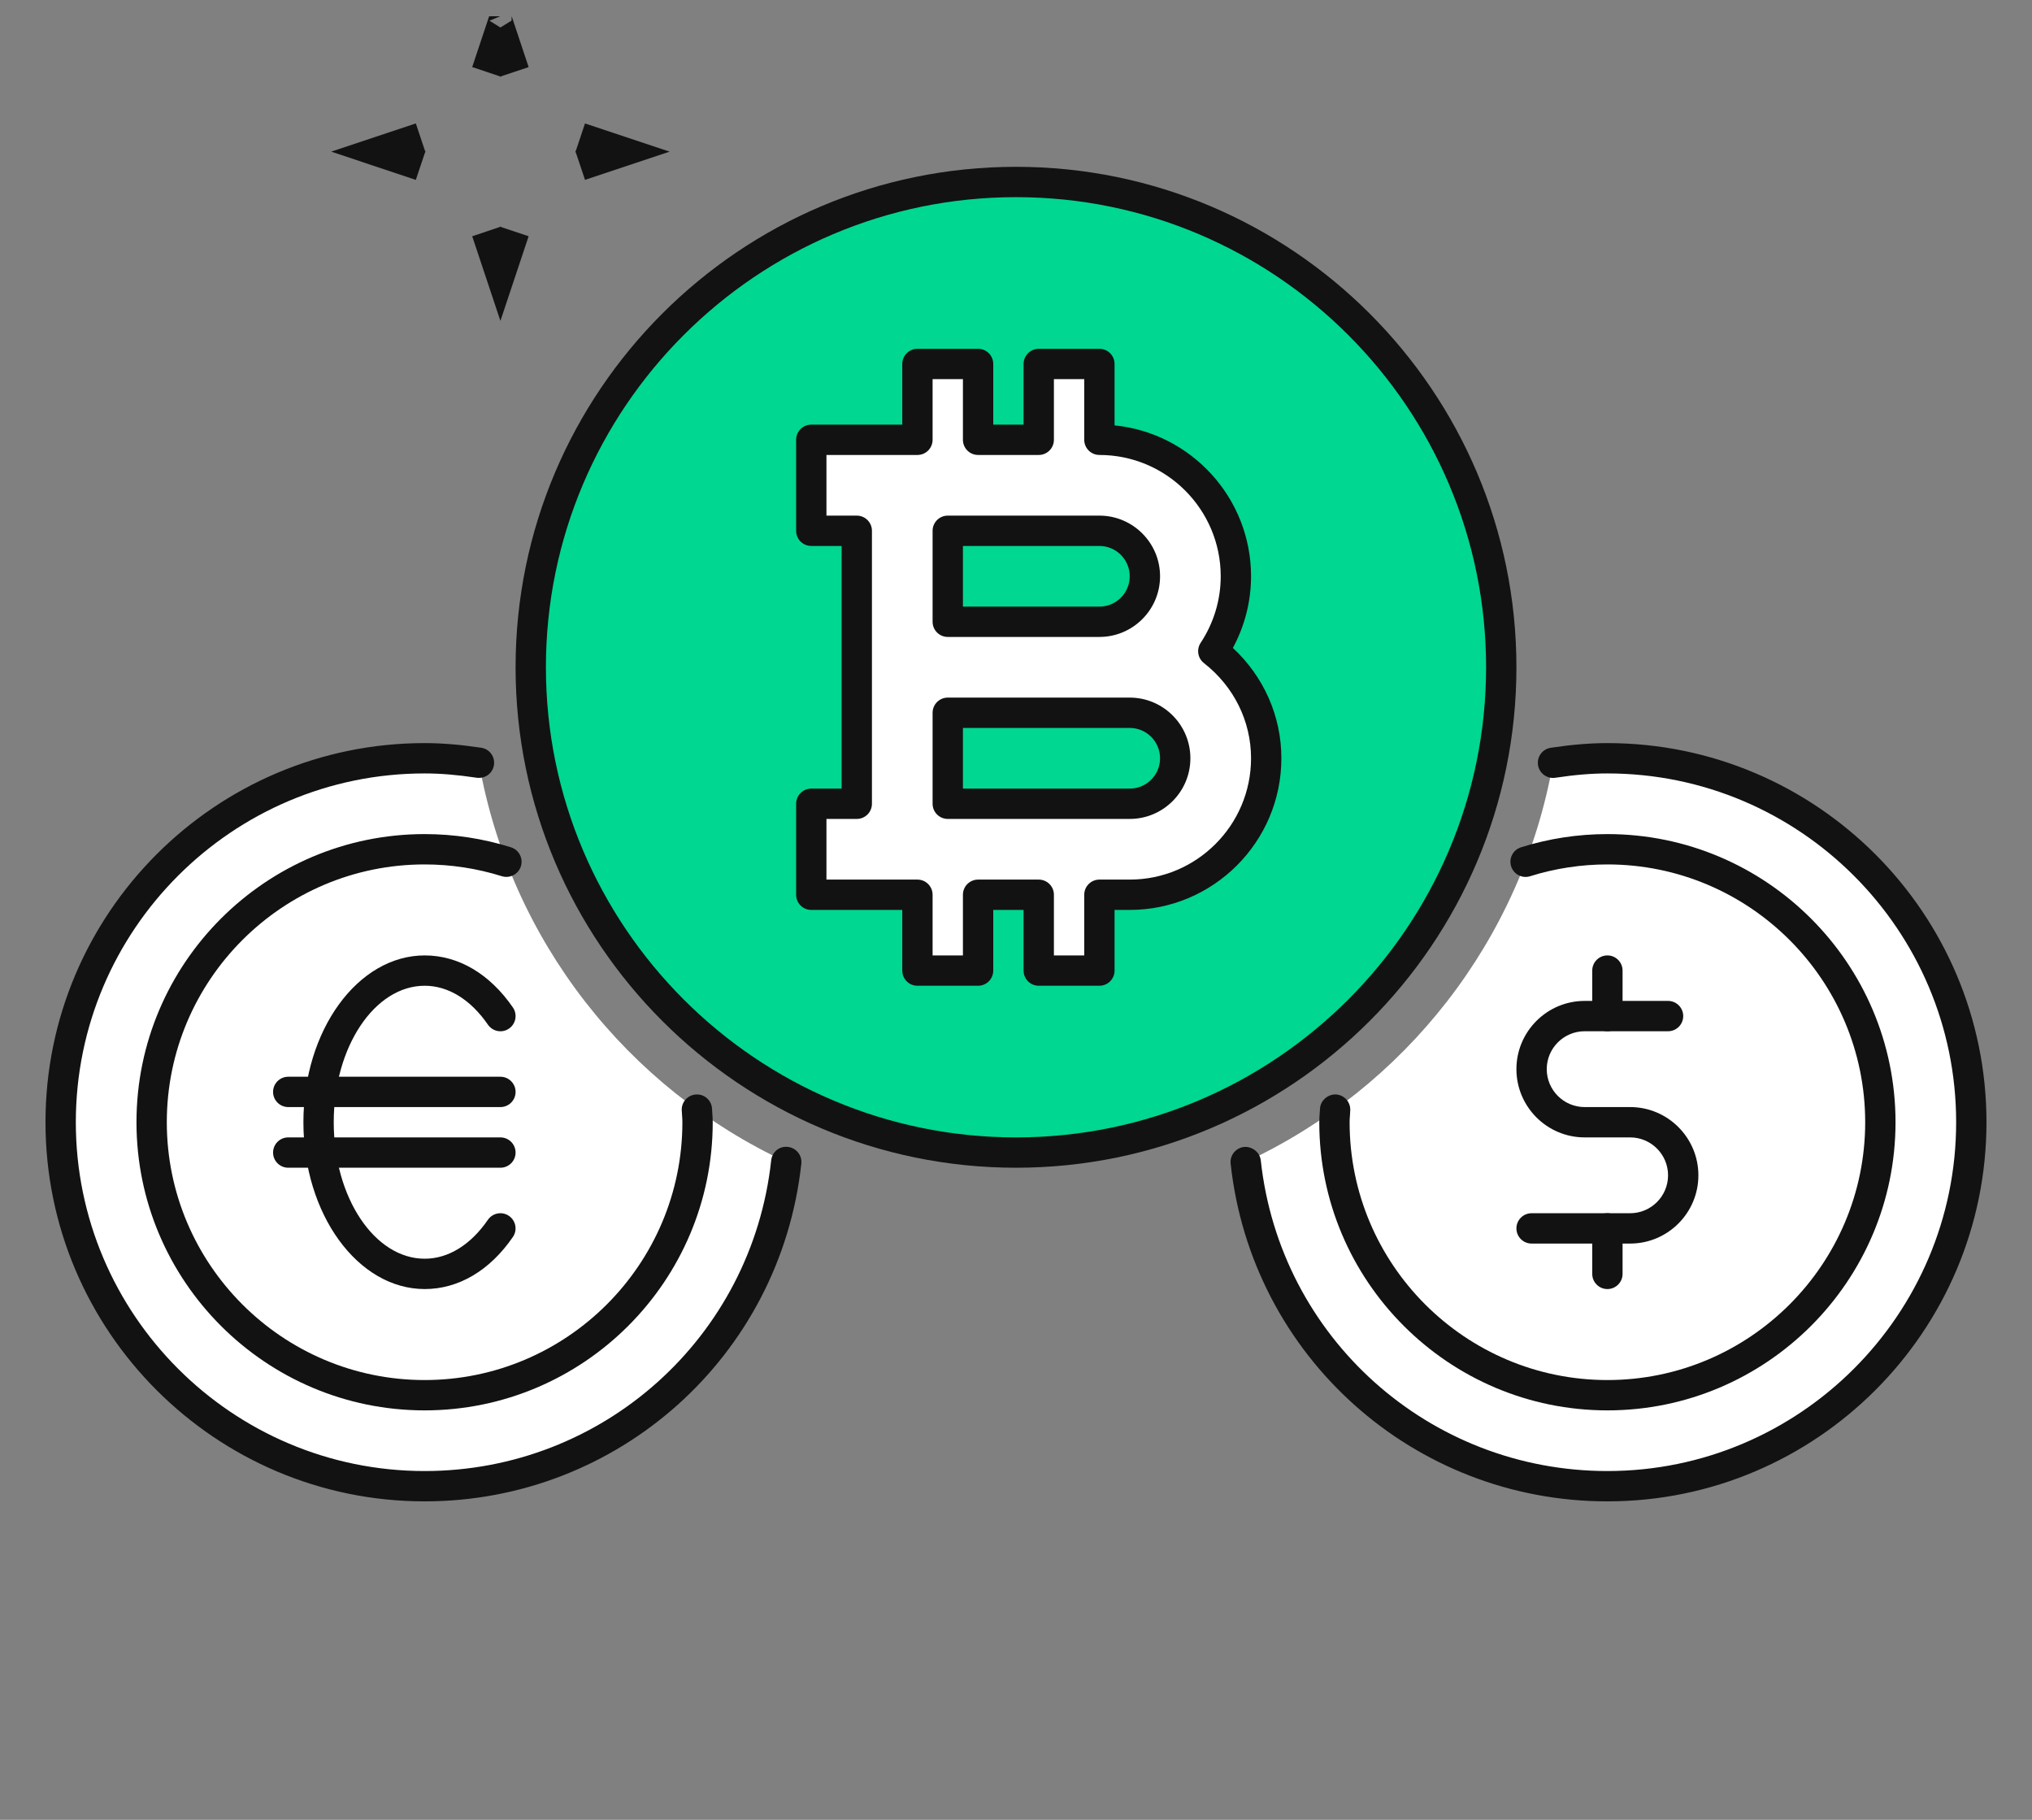
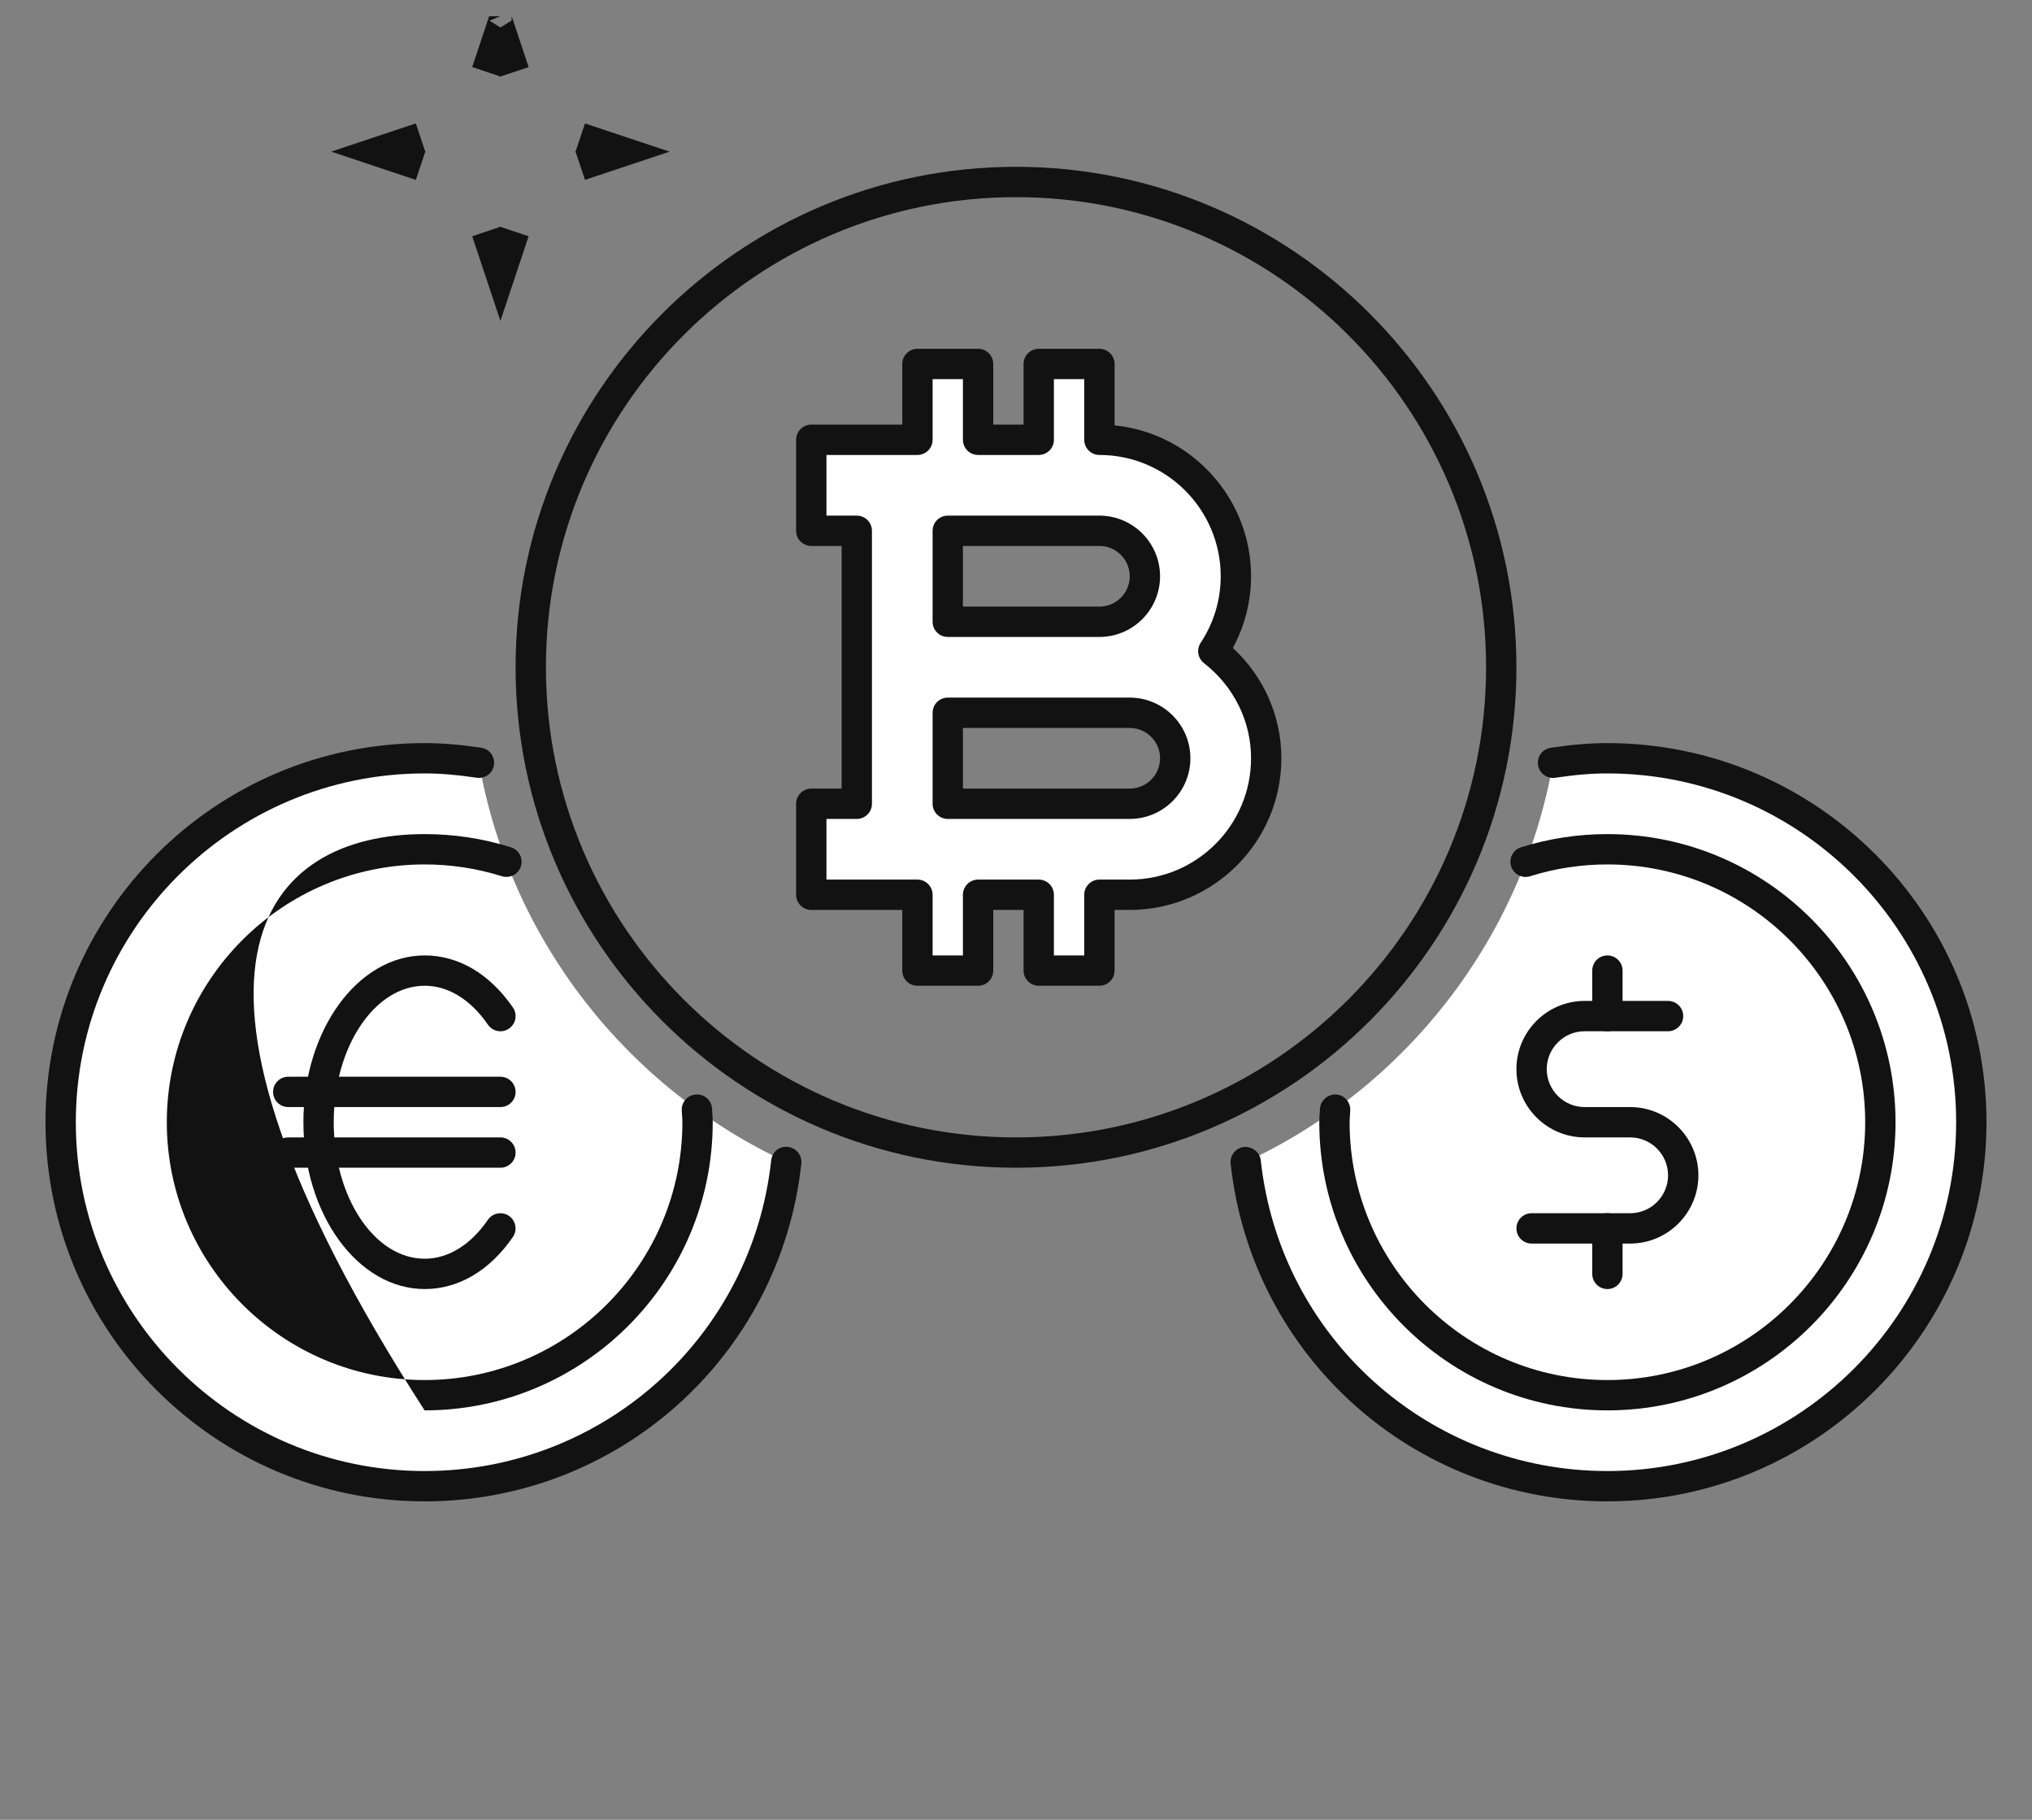
<svg xmlns="http://www.w3.org/2000/svg" width="67" height="60" viewBox="0 0 67 60" fill="none">
  <rect x="0" y="0" width="67" height="60" fill="#808080" stroke="none" />
  <g clip-path="url(#clip0_392_3802)">
    <path d="M14 25C14.611 25 15.206 25.06 15.793 25.148C16.828 31.006 20.69 35.875 25.926 38.311C25.271 44.321 20.184 49 14 49C7.373 49 2 43.627 2 37C2 30.373 7.373 25 14 25Z" fill="white" />
    <path d="M53 25C52.389 25 51.794 25.06 51.207 25.148C50.172 31.006 46.31 35.875 41.074 38.311C41.729 44.321 46.816 49 53 49C59.627 49 65 43.627 65 37C65 30.373 59.627 25 53 25Z" fill="white" />
-     <path d="M33.5 38C42.337 38 49.5 30.837 49.5 22C49.5 13.163 42.337 6 33.5 6C24.663 6 17.5 13.163 17.5 22C17.5 30.837 24.663 38 33.5 38Z" fill="#00D791" />
    <path d="M33.5 38.5C24.402 38.5 17 31.098 17 22C17 12.902 24.402 5.5 33.5 5.5C42.598 5.5 50 12.902 50 22C50 31.098 42.598 38.5 33.5 38.5ZM33.5 6.5C24.953 6.5 18 13.453 18 22C18 30.547 24.953 37.5 33.5 37.5C42.047 37.5 49 30.547 49 22C49 13.453 42.047 6.5 33.5 6.5Z" fill="#121212" />
    <path d="M53 46.5C47.762 46.5 43.5 42.238 43.5 37C43.5 36.896 43.507 36.795 43.514 36.693L43.523 36.559C43.536 36.284 43.783 36.074 44.046 36.084C44.322 36.098 44.534 36.333 44.521 36.608L44.512 36.762C44.506 36.841 44.5 36.92 44.5 37C44.5 41.687 48.313 45.5 53 45.5C57.687 45.5 61.5 41.687 61.5 37C61.5 32.313 57.687 28.5 53 28.5C52.133 28.5 51.275 28.631 50.452 28.889C50.19 28.972 49.908 28.826 49.825 28.561C49.743 28.298 49.889 28.017 50.153 27.935C51.073 27.646 52.031 27.5 53 27.5C58.238 27.5 62.5 31.762 62.5 37C62.5 42.238 58.238 46.5 53 46.5Z" fill="#121212" />
    <path d="M40.005 21.469C40.473 20.759 40.75 19.912 40.75 19C40.75 16.519 38.731 14.5 36.25 14.5V12H34.25V14.5H32.25V12H30.25V14.5H26.75V17.5H28.25V26.5H26.75V29.5H30.25V32H32.25V29.5H34.25V32H36.25V29.5H37.25C39.731 29.5 41.75 27.481 41.75 25C41.75 23.561 41.059 22.293 40.005 21.469ZM31.25 17.5H36.25C37.077 17.5 37.75 18.173 37.75 19C37.75 19.827 37.077 20.5 36.25 20.5H31.25V17.5ZM37.25 26.5H31.25V23.5H36.25H37.25C38.077 23.5 38.75 24.173 38.75 25C38.75 25.827 38.077 26.5 37.25 26.5Z" fill="white" />
    <path d="M36.25 32.5H34.25C33.974 32.5 33.75 32.276 33.75 32V30H32.75V32C32.75 32.276 32.526 32.5 32.25 32.5H30.25C29.974 32.5 29.75 32.276 29.75 32V30H26.75C26.474 30 26.25 29.776 26.25 29.5V26.5C26.25 26.224 26.474 26 26.75 26H27.75V18H26.75C26.474 18 26.25 17.776 26.25 17.5V14.5C26.25 14.224 26.474 14 26.75 14H29.75V12C29.75 11.724 29.974 11.5 30.25 11.5H32.25C32.526 11.5 32.75 11.724 32.75 12V14H33.75V12C33.75 11.724 33.974 11.5 34.25 11.5H36.25C36.526 11.5 36.75 11.724 36.75 12V14.025C39.273 14.276 41.25 16.412 41.25 19C41.25 19.827 41.044 20.635 40.651 21.362C41.672 22.311 42.25 23.614 42.25 25C42.25 27.757 40.007 30 37.25 30H36.75V32C36.75 32.276 36.526 32.5 36.25 32.5ZM34.75 31.5H35.75V29.5C35.75 29.224 35.974 29 36.25 29H37.25C39.456 29 41.25 27.206 41.25 25C41.25 23.778 40.685 22.634 39.697 21.862C39.492 21.702 39.445 21.411 39.589 21.193C40.022 20.537 40.25 19.778 40.25 19C40.25 16.794 38.456 15 36.25 15C35.974 15 35.75 14.776 35.75 14.5V12.5H34.75V14.5C34.75 14.776 34.526 15 34.25 15H32.25C31.974 15 31.75 14.776 31.75 14.5V12.5H30.75V14.5C30.75 14.776 30.526 15 30.25 15H27.25V17H28.25C28.526 17 28.75 17.224 28.75 17.5V26.5C28.75 26.776 28.526 27 28.25 27H27.25V29H30.25C30.526 29 30.75 29.224 30.75 29.5V31.5H31.75V29.5C31.75 29.224 31.974 29 32.25 29H34.25C34.526 29 34.75 29.224 34.75 29.5V31.5ZM37.25 27H31.25C30.974 27 30.75 26.776 30.75 26.5V23.5C30.75 23.224 30.974 23 31.25 23H37.25C38.353 23 39.25 23.897 39.25 25C39.25 26.103 38.353 27 37.25 27ZM31.75 26H37.25C37.802 26 38.25 25.551 38.25 25C38.25 24.449 37.802 24 37.25 24H31.75V26ZM36.25 21H31.25C30.974 21 30.75 20.776 30.75 20.5V17.5C30.75 17.224 30.974 17 31.25 17H36.25C37.353 17 38.25 17.897 38.25 19C38.25 20.103 37.353 21 36.25 21ZM31.75 20H36.25C36.802 20 37.25 19.551 37.25 19C37.25 18.449 36.802 18 36.25 18H31.75V20Z" fill="#121212" />
    <path d="M16.956 7.631L16.5 8.999L16.044 7.631L16.5 8.988L16.956 7.631ZM12.512 5L13.869 5.457L12.501 5L13.869 4.544L12.512 5ZM16.492 1.036L16.044 2.369L16.488 1.037C16.489 1.037 16.491 1.037 16.492 1.036ZM16.508 1.036C16.509 1.037 16.511 1.037 16.512 1.037L16.956 2.37L16.508 1.036ZM20.488 5L19.131 4.544L20.499 5L19.131 5.456L20.488 5Z" fill="#121212" stroke="#121212" />
    <path d="M53.75 41H50.5C50.224 41 50 40.776 50 40.5C50 40.224 50.224 40 50.5 40H53.75C54.439 40 55 39.439 55 38.75C55 38.061 54.439 37.5 53.75 37.5H52.25C51.01 37.5 50 36.491 50 35.25C50 34.009 51.01 33 52.25 33H55C55.276 33 55.5 33.224 55.5 33.5C55.5 33.776 55.276 34 55 34H52.25C51.561 34 51 34.561 51 35.25C51 35.939 51.561 36.5 52.25 36.5H53.75C54.99 36.5 56 37.509 56 38.75C56 39.991 54.99 41 53.75 41Z" fill="#121212" />
    <path d="M53 34C52.724 34 52.5 33.776 52.5 33.5V32C52.5 31.724 52.724 31.5 53 31.5C53.276 31.5 53.5 31.724 53.5 32V33.5C53.5 33.776 53.276 34 53 34Z" fill="#121212" />
    <path d="M53 42.5C52.724 42.5 52.5 42.276 52.5 42V40.5C52.5 40.224 52.724 40 53 40C53.276 40 53.5 40.224 53.5 40.5V42C53.5 42.276 53.276 42.5 53 42.5Z" fill="#121212" />
    <path d="M52.999 49.5C46.607 49.5 41.268 44.713 40.577 38.366C40.547 38.091 40.746 37.845 41.02 37.815C41.277 37.792 41.541 37.983 41.571 38.258C42.206 44.097 47.119 48.5 52.999 48.5C59.34 48.5 64.499 43.341 64.499 37C64.499 30.659 59.34 25.5 52.999 25.5C52.476 25.5 51.929 25.545 51.28 25.643C51.012 25.683 50.753 25.497 50.712 25.223C50.671 24.95 50.859 24.695 51.132 24.654C51.831 24.549 52.425 24.5 52.999 24.5C59.892 24.5 65.499 30.107 65.499 37C65.499 43.893 59.892 49.5 52.999 49.5Z" fill="#121212" />
-     <path d="M14 46.5C8.762 46.5 4.5 42.238 4.5 37C4.5 31.762 8.762 27.5 14 27.5C14.969 27.5 15.927 27.646 16.847 27.935C17.111 28.018 17.257 28.298 17.175 28.561C17.092 28.824 16.812 28.969 16.549 28.889C15.724 28.631 14.867 28.5 14 28.5C9.313 28.5 5.5 32.313 5.5 37C5.5 41.687 9.313 45.5 14 45.5C18.687 45.5 22.5 41.687 22.5 37C22.5 36.921 22.495 36.845 22.489 36.768L22.479 36.607C22.466 36.331 22.68 36.097 22.956 36.085C23.237 36.072 23.466 36.285 23.478 36.562L23.486 36.701C23.494 36.799 23.5 36.899 23.5 37C23.5 42.238 19.238 46.5 14 46.5Z" fill="#121212" />
+     <path d="M14 46.5C4.5 31.762 8.762 27.5 14 27.5C14.969 27.5 15.927 27.646 16.847 27.935C17.111 28.018 17.257 28.298 17.175 28.561C17.092 28.824 16.812 28.969 16.549 28.889C15.724 28.631 14.867 28.5 14 28.5C9.313 28.5 5.5 32.313 5.5 37C5.5 41.687 9.313 45.5 14 45.5C18.687 45.5 22.5 41.687 22.5 37C22.5 36.921 22.495 36.845 22.489 36.768L22.479 36.607C22.466 36.331 22.68 36.097 22.956 36.085C23.237 36.072 23.466 36.285 23.478 36.562L23.486 36.701C23.494 36.799 23.5 36.899 23.5 37C23.5 42.238 19.238 46.5 14 46.5Z" fill="#121212" />
    <path d="M14 49.5C7.107 49.5 1.5 43.893 1.5 37C1.5 30.107 7.107 24.5 14 24.5C14.575 24.5 15.168 24.549 15.867 24.653C16.14 24.694 16.328 24.948 16.287 25.222C16.246 25.495 16 25.679 15.718 25.642C15.07 25.545 14.524 25.5 14 25.5C7.659 25.5 2.5 30.659 2.5 37C2.5 43.341 7.659 48.5 14 48.5C19.879 48.5 24.792 44.097 25.428 38.257C25.458 37.983 25.696 37.779 25.979 37.814C26.253 37.844 26.452 38.091 26.422 38.365C25.731 44.713 20.391 49.5 14 49.5Z" fill="#121212" />
    <path d="M16.5 38.5H9.504C9.228 38.5 9.004 38.276 9.004 38C9.004 37.724 9.228 37.5 9.504 37.5H16.5C16.776 37.5 17 37.724 17 38C17 38.276 16.776 38.5 16.5 38.5Z" fill="#121212" />
    <path d="M16.5 36.5H9.504C9.228 36.5 9.004 36.276 9.004 36C9.004 35.724 9.228 35.5 9.504 35.5H16.5C16.776 35.5 17 35.724 17 36C17 36.276 16.776 36.5 16.5 36.5Z" fill="#121212" />
    <path d="M14.004 42.5C11.798 42.5 10.004 40.033 10.004 37C10.004 33.967 11.798 31.5 14.004 31.5C15.118 31.5 16.151 32.11 16.912 33.217C17.068 33.445 17.011 33.756 16.783 33.912C16.556 34.07 16.245 34.011 16.088 33.783C15.519 32.956 14.779 32.5 14.004 32.5C12.35 32.5 11.004 34.519 11.004 37C11.004 39.481 12.35 41.5 14.004 41.5C14.778 41.5 15.519 41.044 16.087 40.217C16.244 39.989 16.556 39.932 16.782 40.088C17.01 40.245 17.067 40.556 16.911 40.783C16.151 41.89 15.118 42.5 14.004 42.5Z" fill="#121212" />
  </g>
  <defs>
    <clipPath id="clip0_392_3802">
      <rect width="66" height="59" fill="white" transform="translate(0.5 0.5)" />
    </clipPath>
  </defs>
</svg>